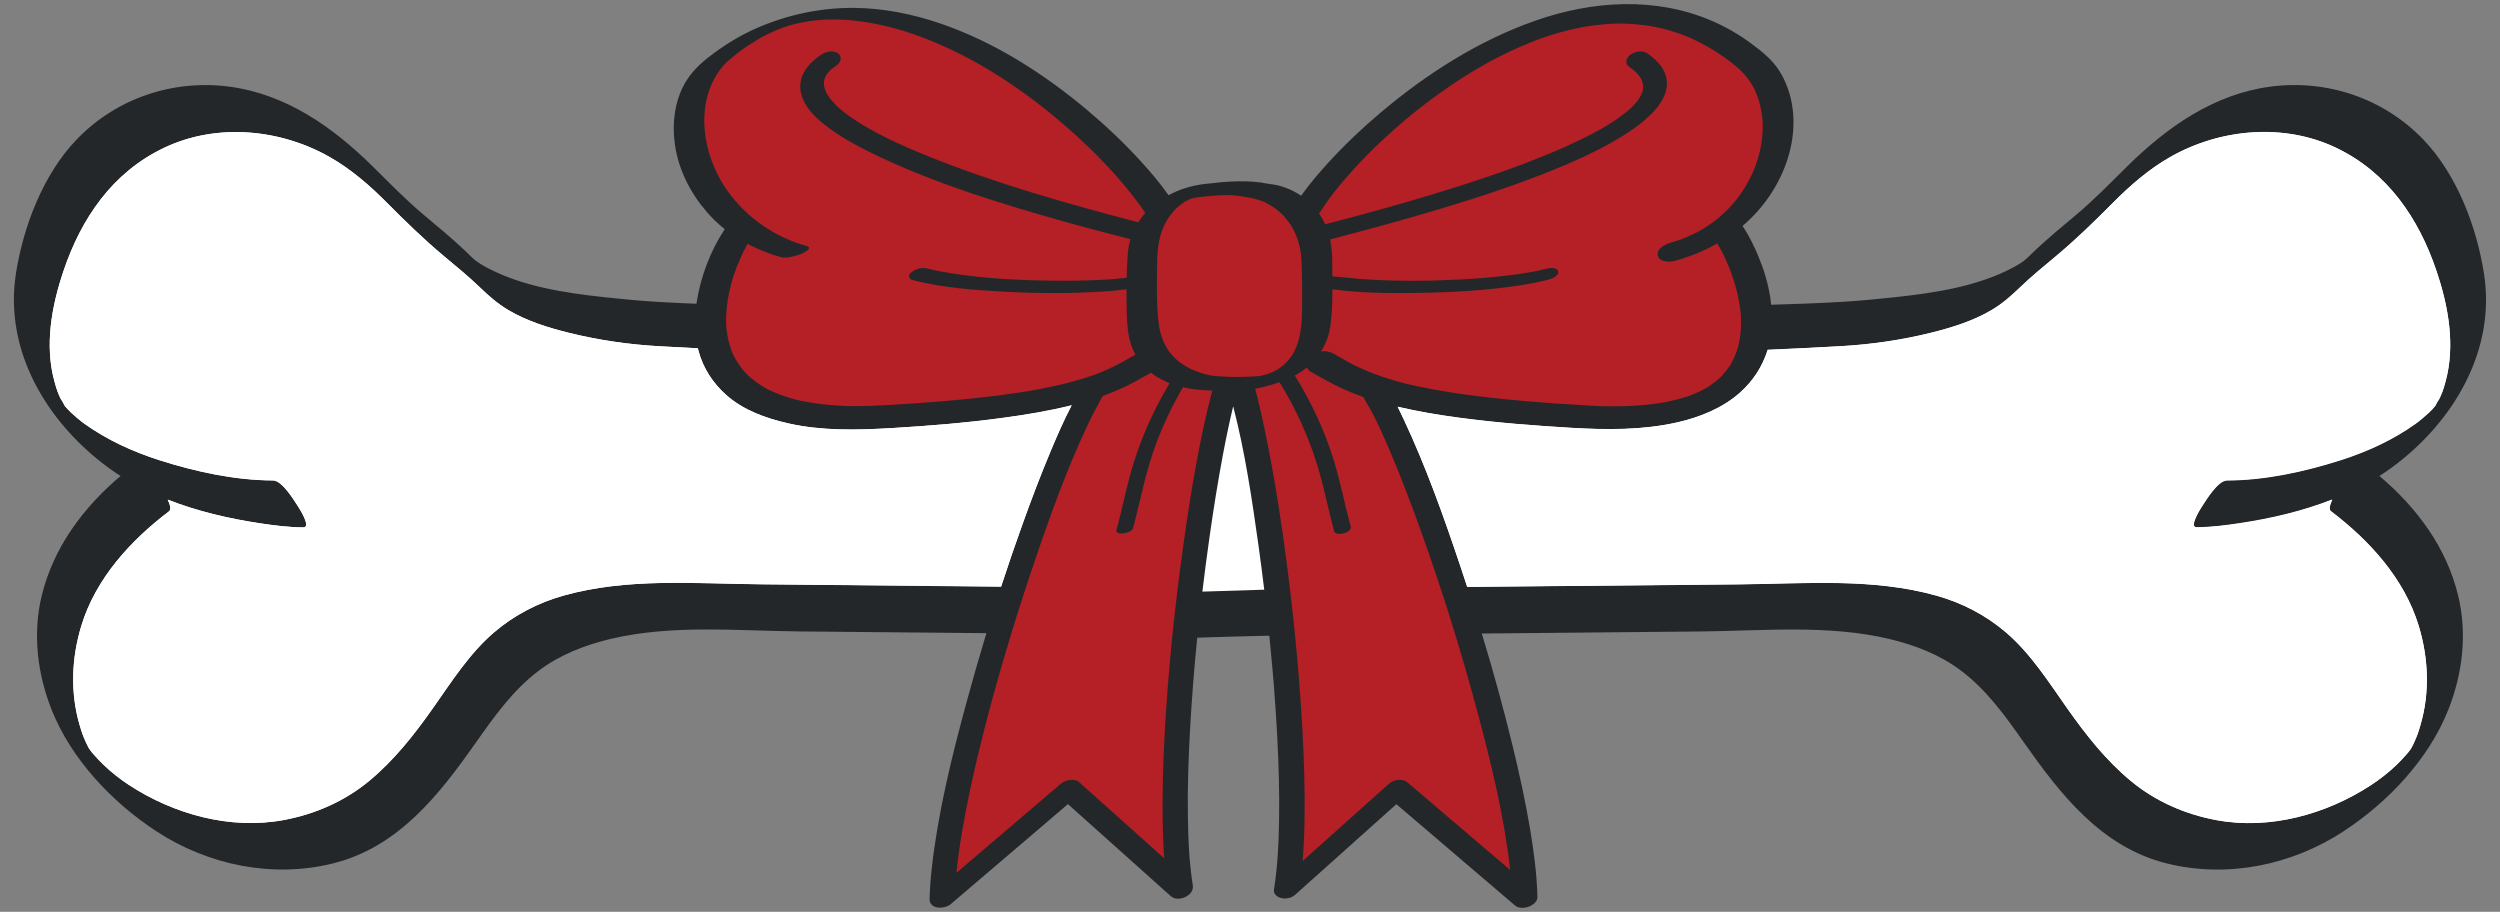
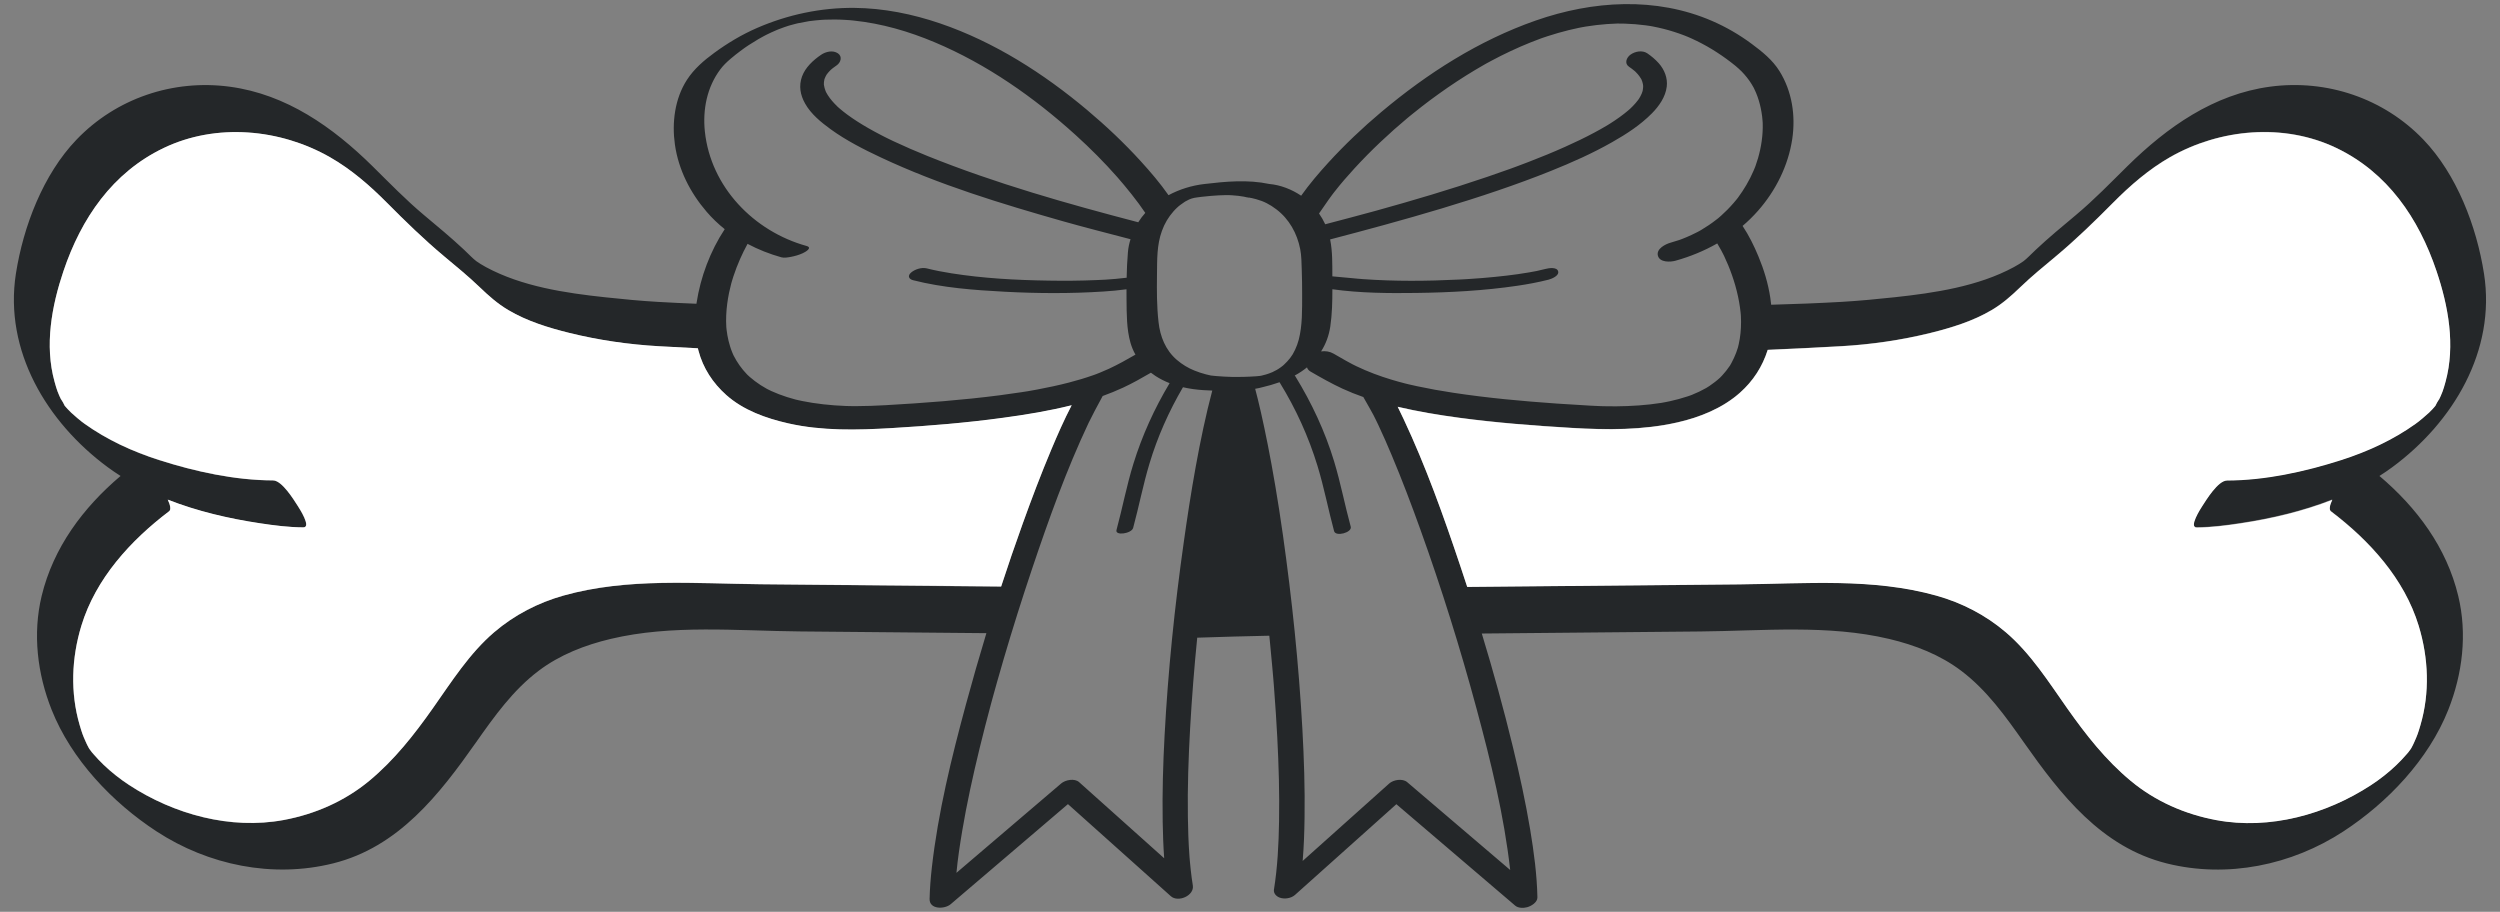
<svg xmlns="http://www.w3.org/2000/svg" version="1.1" id="Layer_1" x="0px" y="0px" viewBox="0 0 6311.9 2302" style="enable-background:new 0 0 6311.9 2302;" xml:space="preserve">
  <rect x="0" y="0" width="6311.9" height="2302" fill="#808080" stroke="none" />
  <style type="text/css">
	.st0{fill:#FFFFFF;}
	.st1{fill:#B42025;}
	.st2{fill:#242729;}
</style>
  <g>
    <g>
-       <path class="st0" d="M3292.3,495.8c17.9-25.2,39.4-51.4,67.7-82.3c39.9-43.7,84.4-86.3,132.3-126.5    c60.6-51,122.3-95.4,183.1-132.2c66.9-40.4,135.3-73,203.1-96.7c74.3-26,148.3-39.7,219.8-40.8c77.8-1.2,150.9,12.8,217.2,41.6    c34.4,14.9,67.2,33.9,97.4,56.5c24.8,18.5,50.3,38.7,67,65.6c28.5,45.8,39.4,103.8,30.5,163.3c-9.3,62.1-38.9,124.2-83.5,174.9    c-11.5,13.1-24.2,25.6-37.8,37.1l-8.1,6.9l5.9,8.9c13.8,20.8,26.5,45.2,38.8,74.6c14.5,34.8,24.4,69.1,29.3,102.1    c0.8,5.7,1.6,11.4,2.2,16.9l1.2,11l11.1-0.3c64.8-1.8,123.4-4.2,179-7.4c47.4-2.7,94-7.4,133.4-11.6    c105.3-11.3,215.2-28.5,305.8-77.5c8-4.3,20.2-11.7,25.8-15.9c7-5.4,11.6-9.9,18.6-16.6l13.5-13c29.3-27.6,60.8-53.9,91.3-79.3    l9.6-8c37.6-31.5,72.4-66.1,106-99.5l24.5-24.3c55.6-54.7,108.5-96.8,162-128.5c63.3-37.6,126-60.1,191.5-68.9    c68.6-9.2,139.2-2.3,204,20c65.2,22.4,124.8,60.4,172.4,109.9c39,40.6,72.3,92.4,99,154.1c23.8,55,41.5,116.7,51.1,178.2    c7.2,45.8,6.6,92.5-1.7,138.6c-7.8,43.6-22.6,87-43.9,128.9c-40.2,79.3-102.8,151.7-180.9,209.4c-10.2,7.6-21.1,15-32.2,22.1    l-13.7,8.8l12.4,10.5c103.2,87.3,168.8,187,195.2,296.5c10.9,45.1,14,92.8,9.3,141.7c-4.5,46.5-15.9,93.1-34,138.7    c-23.4,58.8-59.4,115.8-107,169.6c-43.4,49-96.3,94.5-153,131.6c-132.3,86.5-291.4,115.5-436.4,79.4    c-72.9-18.1-139-56-202.4-115.8c-59.4-56.1-109.6-125.1-152-185.4c-43.5-61.9-92.8-132-160.3-183    c-49.7-37.6-110.7-64.7-186.5-82.7c-122.5-29.1-251.3-25.3-375.9-21.6c-34.1,1-69.4,2.1-103.6,2.4l-568,5.3l4.7,15.3    c29.7,97.8,56.1,193.9,78.4,285.8c19.3,79.7,33.1,145.6,43.5,207.5c7.8,46.5,16.9,107.8,18.2,169.5c0.1,4.1-8.6,10.8-17,13    c-7.6,2-15.9,1.4-19.3-1.5c0,0-37.1-31.7-37.1-31.7l-90.1-76.9c0,0-180.8-154.3-180.8-154.3l-66.1,59.2l-197.7,176.9    c-6.2,5.6-18.5,7.6-26.8,4.4c-3.4-1.3-6.9-4.4-6.5-6.8c10.1-62.1,12.3-125.1,13.1-173.1c1.1-64.6-0.4-134.6-4.6-214.2    c-2-39.1-4.7-79.8-7.9-121.2c0-0.1-0.2-1.8-0.2-1.8c0,0-0.1-0.9-0.1-0.9l-0.2-3.2c0-0.1-0.6-7.4-0.6-7.4c0-0.1-1.2-14.8-1.2-14.8    c0,0-2.6-29.7-2.6-29.7c-2-22.4-3.9-42.6-5.8-62c0,0-1.1-11-1.1-11l-1.6-16l-11,0.2c-64,1.3-128,3.3-182.1,5.1l-10.5,0.3l-1,10.5    c-7.8,77.9-13.8,154.8-18,228.7c-4,71.6-6,133-6,190.3c0,11.7,0.1,23.3,0.2,34.8c0.5,36.4,1.8,68.1,3.8,97.1c0,0,0.2,2.2,0.2,2.2    s0.4,5,0.4,5c0,0.2,0.1,0.9,0.1,0.9l0-0.2l0.9,10.4c0,0,2.1,20.3,2.1,20.3c1.5,13.6,3.3,26.8,5.3,39.2c1.1,6.7-4.8,12.5-10.7,15.7    c-9.1,5-19.8,5.3-25,0.6l-82.4-73.7l-124.9-111.7l-60.4-54.1l-45.1,38.5l-122,104.1l-137,116.9c-6,5.1-20.4,7.9-28.7,3.9    c-3.4-1.6-4.7-3.8-4.6-7.9c0.5-23.4,2.3-48.8,5.5-77.4c15.8-140.5,50.6-280.5,85.9-410.9c16.2-60,33.5-120.3,51.5-179.4l4.7-15.3    l-487.9-4.6c-34.3-0.3-69.5-1.4-103.6-2.4c-124.6-3.7-253.5-7.5-375.9,21.6c-75.8,18-136.8,45-186.5,82.7    c-67.5,51.1-116.8,121.2-160.3,183c-42.4,60.3-92.6,129.3-152,185.4c-63.3,59.8-129.5,97.6-202.4,115.8    c-145,36.1-304,7.2-436.4-79.4c-56.7-37-109.6-82.6-153-131.6c-47.6-53.8-83.6-110.8-107-169.6c-18.1-45.5-29.5-92.2-34-138.7    c-4.7-48.9-1.6-96.5,9.3-141.7c26.4-109.4,92.1-209.2,195.2-296.5l12.4-10.5l-13.7-8.8c-11.1-7.1-21.9-14.5-32.2-22.1    c-78.1-57.7-140.6-130.1-180.9-209.4c-21.3-41.9-36-85.3-43.9-128.9c-8.3-46.1-8.8-92.7-1.7-138.6c9.6-61.6,27.3-123.2,51.1-178.2    c26.7-61.6,60-113.4,99-154.1C247.3,306,306.9,268,372,245.6c64.8-22.2,135.3-29.1,204-20c65.5,8.8,128.2,31.3,191.5,68.9    c53.5,31.7,106.4,73.8,162,128.5l24.5,24.3c33.6,33.4,68.4,68,106,99.5c0,0,9.6,8,9.6,8c30.5,25.5,61.9,51.8,91.3,79.3l13.5,13    c6.9,6.8,11.5,11.3,18.6,16.6c5.6,4.3,17.7,11.6,25.8,15.9c90.6,49.1,200.5,66.3,305.8,77.5c39.4,4.2,86,8.9,133.4,11.6    c30.9,1.8,63.7,3.3,97.4,4.7l10.8,0.4l1.8-12.5c9.9-65.2,33.9-128,69.3-181.6l6-9.1l-8.6-6.8c-16.1-12.9-31-27.2-44.1-42.4    c-42.3-49.2-69-105.6-77.2-163.2c-8.4-58.8,1.7-114.1,28.6-155.6c18-27.9,43.5-48.5,66-65c34.9-25.6,70.7-46.3,106.3-61.8    c76.3-33.1,159.3-50.1,240-49.4c68,0.6,139.6,13.6,212.8,38.6c122.6,41.8,246.2,114.6,367.4,216.5    c49.4,41.5,94.4,84.5,133.9,127.8c20.4,22.5,46.8,52.4,69.4,84.9l6.1,8.8l9.4-5c26.1-14,55.9-23.3,86-26.8    c54.6-6.4,107.9-11.3,160.3-0.3l0.7,0.2l0.7,0.1c24.8,2.1,52,12.2,74.7,27.5l9.7,6.6L3292.3,495.8z" />
-     </g>
+       </g>
    <g>
-       <path class="st1" d="M3295.7,504.6c17.7-24.9,39-50.9,67.2-81.7c39.7-43.5,84-85.8,131.7-125.9    c128.1-107.7,253.8-182.2,384.2-227.8c73.7-25.8,146.9-39.4,217.7-40.4c76.9-1.2,149,12.7,214.5,41c33.9,14.7,66.2,33.5,96.1,55.7    c24.3,18.1,49.3,37.9,65.4,63.8c27.7,44.5,38.2,100.9,29.6,158.8c-9.1,60.9-38.2,121.8-81.9,171.5l0,0    c-11.3,12.8-23.8,25.1-37.1,36.4c-7.2,6.1-8.6,16.6-3.4,24.5c13.6,20.4,26.1,44.5,38.2,73.5c14.3,34.3,24,68.1,28.9,100.5    c6.6,43.8,5.6,80.8-3.1,113c-11.5,43.3-34.3,80.3-67.6,109.9c-36.3,32.3-88.1,56.8-149.8,70.8c-89,20.1-181.8,18.1-260.9,13.4    c-115.1-6.8-202.4-14.6-283.1-25.4c-58.1-7.8-108.4-16.7-153.7-27.4c-7-1.7-14.4,0.9-18.8,6.6c-2.7,3.4-4,7.4-4,11.5    c0,2.8,0.6,5.7,2,8.3c4.5,9.1,9.2,18.9,14.5,30.1c57.1,121.4,102.1,248.8,142.2,368.5c54.3,161.8,97.8,311.1,133,456.3    c19.2,79.3,33,145.1,43.4,207.1c7.7,46.1,16.7,106.8,18.1,167.7c-1.3,2-6.6,5.9-12,7.3c-6.3,1.7-12.1,0.8-13.3-0.2l-300-256    c-7.1-6-17.5-5.9-24.5,0.3l-256,229c-4.4,3.9-14.1,5.4-20,3.2c-0.9-0.4-1.6-0.9-2.1-1.3c9.9-61.9,12.1-124.6,12.9-172.4    c0.2-13.7,0.3-27.6,0.3-41.8c0-53-1.6-110-4.9-172.9c-2.1-39.6-4.7-80.4-7.9-121.3l-0.5-6l-0.6-7.4l-1.2-14.8l-2.6-29.7    c-1.9-21.2-3.9-42.1-5.9-62c-8.2-81.8-17.9-163.3-28.9-242.3c-17-121.6-34.7-240.2-64.6-355.6c-2.1-8.2-9.6-13.9-18.1-13.9    c-8.5,0-15.9,5.9-18,14.1l-0.7,3c-2.9,12-5.8,24.5-8.5,37c-5.9,26.6-11.5,54.3-17.2,84.8c-11.8,63.1-22.7,129.9-33.2,203.9    c-24.4,171.9-40.5,331.3-49.3,487c-4.9,86.6-6.7,158.2-5.7,225.5c0.5,36.3,1.8,68.2,3.9,97.5c0,0,0.5,7.3,0.5,7.3l0.1,0.6    c0,0.1,0.9,10.6,0.9,10.6l2.1,20.4c1.6,14.1,3.3,27,5.4,39.5c0.5,3-3.5,6.7-7.4,8.9c-7,3.8-14.8,3.9-17.4,1.5    c0,0-259.9-232.5-259.9-232.5c-6.9-6.2-17.4-6.3-24.5-0.3l-296.2,252.7c-5.5,4.7-19.6,5.2-22.3,2.5c0-0.2-0.1-0.5-0.1-1.2    c0-0.1,0-0.1,0-0.2c0.5-23.3,2.3-48.4,5.5-76.8c15.7-140.1,50.5-279.8,85.7-409.9c42.1-155.8,90.1-308.7,142.4-454.3    c26-72.2,48.9-131.5,72.1-186.5c14.9-35.5,31.4-73.4,50.7-110.4c1.4-2.7,2.1-5.7,2.1-8.6c0-4.1-1.4-8.2-4-11.5    c-4.5-5.8-12-8.3-19.1-6.5c-48.7,12.2-101.3,21.9-170.5,31.2c-80.8,10.9-170,19-280.7,25.6c-78.5,4.7-169.5,8-255.4-11.4    c-66.6-15.1-113.8-36.5-148.7-67.6c-32-28.5-54.2-63.9-64.2-102.4c-8.9-34-10.3-73.2-4.2-113.2c9.8-64.3,33.4-126.2,68.2-179    c5.3-8,3.6-18.8-3.9-24.8c-15.8-12.6-30.3-26.6-43.2-41.6c-41.5-48.2-67.6-103.5-75.7-159.8c-8.2-57.2,1.6-110.9,27.6-151.1    c17.4-27,42.3-47.1,64.4-63.2c34.5-25.2,69.8-52,105-67.2c75.4-32.7,157.5-46.5,237.3-45.7c67.3,0.6,138.2,16.6,210.7,41.3    c121.8,41.5,244.7,114,365.3,215.3c49.2,41.3,94,84.1,133.2,127.2c20.3,22.3,46.5,52.1,68.8,84.2c5.4,7.8,15.7,10.2,24.1,5.8    c25.4-13.6,54.3-22.6,83.7-26.1c54-6.4,106.8-11.2,158.2-0.3c0.7,0.2,1.5,0.3,2.2,0.3c23.7,2,49.7,11.6,71.5,26.4    C3278.5,514.9,3289.9,512.9,3295.7,504.6z" />
-     </g>
+       </g>
    <path class="st2" d="M6007.5,1201.7c11.2-7.1,22.2-14.6,32.9-22.5c153.2-113.2,261.6-293.6,231.1-488.3   c-18.7-119.3-68.8-250.8-153.3-338.7c-100-104-243.5-152.5-386.6-133.4c-142.6,19.1-260.1,102-360.4,200.7   c-42.7,42.1-83.7,84.6-129.8,123.2c-34.3,28.7-68.8,57.1-101.4,87.8c-16.4,15.4-21.2,21.3-31.1,28.9c-5,3.8-16.4,10.7-24.2,14.9   c-90.3,48.9-200.4,65.3-301.4,76.2c-44.1,4.7-88.5,9-132.8,11.6c-59.5,3.4-119.1,5.7-178.7,7.3c-0.6-5.8-1.4-11.7-2.2-17.4   c-5.4-36.1-16.1-71.3-30.1-104.9c-11-26.5-23.9-52.7-39.9-76.7c13.9-11.8,26.9-24.6,39-38.3c44.7-50.8,76.3-113.8,86.4-181.1   c8.8-59.1-0.4-120.3-32.2-171.4c-17.6-28.3-43.6-49.1-70.1-68.8c-30.9-23-64.5-42.5-99.8-57.8c-142.3-61.7-301.7-51.5-445.7-1.1   c-144,50.4-273.7,133.4-390,231.1c-47.1,39.6-91.9,82.1-133.5,127.6c-24.2,26.5-47.7,54.1-68.6,83.5   c-23.5-15.9-52.4-27.2-80.4-29.6c-54.5-11.5-109.3-6.4-164.2,0.1c-31.4,3.7-62.4,13.2-90.3,28.2c-21.2-30.4-45.5-58.8-70.4-86.1   c-41.9-46-87.4-88.9-135-128.9c-110-92.4-234.7-172.1-371.3-218.7c-69.9-23.8-142.6-38.5-216.6-39.2c-84-0.8-167.9,17-244.9,50.4   c-38.6,16.7-74.7,38.3-108.6,63.1c-26.4,19.3-51.1,40.5-69,68.1c-30.9,47.8-38.3,108.4-30.4,163.8c9,63.1,38.7,121.3,80,169.3   c13.9,16.2,29.2,30.8,45.7,44c-36.6,55.5-61.1,120.9-71.1,186.4c-0.1,0.6-0.2,1.3-0.3,1.9c-32.4-1.3-64.8-2.8-97.2-4.7   c-44.3-2.5-88.7-6.9-132.8-11.6c-101-10.8-211-27.3-301.4-76.2c-7.8-4.2-19.2-11.1-24.2-14.9c-9.9-7.6-14.7-13.4-31.1-28.9   c-32.6-30.6-67.1-59.1-101.4-87.8c-46.1-38.6-87.1-81.1-129.8-123.2c-100.3-98.8-217.7-181.6-360.4-200.7   c-143.1-19.2-286.6,29.3-386.6,133.4c-84.5,88-134.6,219.4-153.3,338.7C9.9,885.6,118.3,1066,271.5,1179.2   c10.7,7.9,21.7,15.4,32.9,22.5c-94.4,79.9-169.6,180.5-199.2,302.8c-23.1,95.8-10.9,196.8,25.2,287.6   c49.9,125.5,153,233.8,264.6,306.8c130.8,85.5,293.5,118.9,445.8,81c165.3-41.1,268.1-173.4,361.3-305.9   c46.1-65.5,93.2-131.6,157.7-180.3c53.5-40.5,117.2-65.2,182-80.6c154.6-36.7,318.7-20.4,476.7-18.9c157.3,1.5,314.6,3,471.9,4.4   c-18.1,59.7-35.3,119.6-51.6,179.8c-36.6,135.3-70.5,273.1-86.2,412.7c-2.9,26.1-5,52.3-5.6,78.5c-0.6,27,37.9,26.3,53.1,13.4   c64.7-55.2,129.4-110.4,194.1-165.6c34.1-29.1,68.1-58.1,102.1-87.2c59.2,52.9,118.3,105.9,177.5,158.8   c27.4,24.6,54.9,49.1,82.3,73.7c18.5,16.5,59.7-1.6,55.5-27.2c-2.1-12.8-3.8-25.7-5.2-38.6c-0.8-6.7-1.4-13.3-2-20   c-0.3-3.5-0.6-6.9-0.9-10.3c0-0.3,0-0.6-0.1-0.8c-0.2-2.3-0.3-4.7-0.5-7c-2.3-32.1-3.4-64.2-3.8-96.4   c-1.1-74.8,1.5-149.6,5.7-224.2c4.3-76.2,10.3-152.2,17.9-228.2c60.6-2,121.3-3.8,182-5c0.5,5.3,1.1,10.7,1.6,16   c2,20.6,4,41.2,5.8,61.8c0.9,9.9,1.7,19.7,2.6,29.6c0.4,4.9,0.8,9.9,1.2,14.8c0.2,2.5,0.4,4.9,0.6,7.4c0.1,1.4,0.2,2.8,0.3,4.1   c0,0.4,0.1,1,0.1,1.8c3.1,40.3,5.8,80.5,7.9,120.9c3.7,71,5.8,142.2,4.5,213.3c-1,57.2-3.8,114.8-12.9,171.4c-1.5,9.3,6.1,17,14,20   c12.1,4.7,29.2,2.2,39.1-6.6c65.9-58.9,131.8-117.9,197.7-176.9c19.4-17.4,38.9-34.8,58.3-52.2c57.6,49.2,115.2,98.3,172.8,147.5   c42.4,36.2,84.8,72.4,127.2,108.6c7.8,6.6,21,6.5,30.2,4c10.3-2.8,26.1-12.2,25.9-24.9c-1.2-57.4-8.9-114.7-18.3-171.3   c-11.7-70-26.9-139.4-43.6-208.4c-23.3-96.2-49.7-191.7-78.5-286.4c184-1.7,368-3.5,552-5.2c158-1.5,322.1-17.8,476.7,18.9   c64.9,15.4,128.5,40,182,80.6c64.5,48.8,111.6,114.8,157.7,180.3c93.2,132.5,196,264.8,361.3,305.9c152.3,37.9,315.1,4.5,445.8-81   c111.6-73,214.7-181.2,264.6-306.8c36.1-90.8,48.3-191.8,25.2-287.6C6177.1,1382.2,6101.9,1281.6,6007.5,1201.7z M4085,59.4   C4087,59.4,4088.4,59.4,4085,59.4L4085,59.4z M3354.1,504.6c2.9-4.1,5.8-8.1,8.8-12.1c1.3-1.8,2.7-3.6,4-5.3   c0.9-1.1,1.7-2.2,2.6-3.3c15.7-20.1,32.4-39.4,49.6-58.1c42.2-46.1,87.9-89,135.9-129.1c0.2-0.1,0.4-0.3,0.7-0.5c1.2-1,2.4-2,3.6-3   c3.2-2.6,6.4-5.2,9.7-7.8c7-5.7,14.2-11.3,21.3-16.9c14-10.9,28.3-21.5,42.7-31.8c29.5-21.2,59.8-41.1,91-59.8   c7.5-4.5,15.1-8.9,22.8-13.3c1.8-1,3.5-2,5.3-3c4.4-2.4,8.8-4.8,13.1-7.1c16.2-8.7,32.6-16.9,49.2-24.7   c16.6-7.8,33.4-15.1,50.4-21.9c8.1-3.3,16.3-6.4,24.5-9.4c0.7-0.3,1.5-0.5,2.2-0.8c0.8-0.3,1.6-0.6,2.2-0.8   c4.8-1.7,9.6-3.3,14.4-4.8c17.1-5.6,34.5-10.5,52-14.9c8.3-2.1,16.7-4,25.1-5.7c2.5-0.5,5.1-1,7.6-1.5c2.3-0.4,9.2-1.7,11.3-2   c17.5-2.8,35.1-4.9,52.7-6.2c8.4-0.6,16.9-1,25.3-1.3c0.1,0,0.3,0,0.4,0c1.5,0,3,0,4.5,0c4.9,0,9.8,0.1,14.8,0.2   c17.6,0.5,35.1,1.9,52.6,4.2c4.2,0.6,8.3,1.2,12.4,1.8c2,0.4,4,0.7,6,1.1c9.1,1.7,18.1,3.8,27.1,6c17.5,4.4,34.7,9.9,51.6,16.3   c1.5,0.6,8.7,3.5,9.5,3.8c3.3,1.4,6.6,2.8,9.8,4.3c8.9,4,17.7,8.3,26.3,12.9c17.2,9,33.7,19.2,49.7,30.1c8,5.5,15.8,11.2,23.5,17.1   c3.9,3,7.8,6.1,11.6,9.2c0.3,0.3,0.6,0.5,0.8,0.7c0.3,0.3,0.8,0.7,1.5,1.3c1.9,1.6,3.8,3.2,5.6,4.9c10,8.9,18.9,19.2,26.7,30.1   c3.7,5.2,7.1,10.7,10.2,16.3c0.2,0.3,0.5,0.9,0.8,1.4c0.5,0.9,1,1.9,1.4,2.9c1.7,3.4,3.2,6.9,4.7,10.3c5.3,12.6,9.2,25.9,12,39.3   c1.4,6.6,2.4,13.2,3.3,19.9c0.4,3.4,0.7,6.8,1,10.2c0.2,1.7,0.3,3.4,0.4,5.1c0,0.6,0.1,1.1,0.1,1.5c0,0.2,0,0.4,0,0.7   c0.9,29.9-3.6,59.9-11.9,88.6c-1.7,6-3.7,11.9-5.8,17.8c0,0.1-0.1,0.3-0.1,0.4c0-0.1-1.1,2.9-1.4,3.7c-1.2,3-2.4,5.9-3.6,8.8   c-5.3,12.5-11.5,24.6-18.3,36.3c-6.5,11.2-13.7,21.9-21.3,32.3c-0.9,1.1-3.8,4.9-4.6,5.8c-2.1,2.6-4.3,5.2-6.6,7.8   c-4.9,5.7-10.1,11.3-15.4,16.7c-4.9,5-10,9.8-15.2,14.5c-2.6,2.3-5.2,4.6-7.9,6.9c-1.6,1.3-3.3,2.6-5,3.9   c-12.1,9.5-24.9,18.1-38.2,26c-1.1,0.7-4.5,2.6-6.4,3.6c-2.3,1.2-4.6,2.4-7,3.6c-7.6,3.9-15.4,7.4-23.2,10.8c-3.7,1.6-7.3,3-11,4.5   c-1.5,0.6-5.9,2.2-7.9,2.9c-7.1,2.4-14.3,4.6-21.5,6.6c-13,3.6-37.1,15.5-32.3,33.1c4.7,17.4,31.6,16.2,44.6,12.5   c36.6-10.2,72.2-24.8,105.2-43.6c3.4,5.6,6.7,11.3,9.8,17.1c1.7,3.2,3.4,6.4,5,9.6c0.8,1.7,1.7,3.3,2.5,5c0,0.1,0.1,0.1,0.1,0.2   c3.6,7.5,6.9,15.1,10.1,22.7c14.1,34.1,24.6,69.9,29.8,106.4c0.7,4.6,1.2,9.1,1.7,13.7c0.2,1.9,0.4,3.8,0.5,5.7   c0.1,1,0.1,1.9,0.2,2.8c0.5,9.6,0.6,19.2,0.1,28.8c-0.4,9.6-1.4,19.1-2.9,28.6c-0.7,4.5-1.6,9-2.6,13.5c-0.5,2.2-1,4.5-1.6,6.7   c-0.2,0.8-0.4,1.6-0.6,2.4c-2.7,8.9-6,17.6-9.9,26c-1.9,4.3-4.1,8.4-6.3,12.6c-1.1,2.1-2.3,4.1-3.5,6.2c-0.3,0.4-0.5,0.8-0.8,1.2   c-5.6,8.4-12,16.4-18.9,23.9c-1.7,1.9-3.5,3.7-5.3,5.5c-0.1,0.1-0.2,0.2-0.4,0.4c-4.1,3.8-8.4,7.4-12.8,10.8   c-4.4,3.4-8.9,6.7-13.5,9.8c-1.2,0.8-2.4,1.6-3.7,2.4c-1.8,1.1-4.1,2.5-5.2,3.2c-11.4,6.5-23.3,12.1-35.5,17   c-1.2,0.5-3.4,1.4-5.3,2c-1.9,0.7-3.7,1.3-5.6,1.9c-7.5,2.5-15,4.7-22.6,6.8c-7.4,2-14.9,3.8-22.4,5.5c-3.9,0.9-7.8,1.7-11.8,2.4   c-1.8,0.4-7.1,1.3-9.9,1.8c-37.8,6-76.2,8.3-114.4,8.7c-10.4,0.1-20.8,0-31.2-0.3c-1.2,0-2.5-0.1-3.1-0.1c-2.9-0.1-5.8-0.2-8.7-0.3   c-7.1-0.3-14.2-0.7-21.2-1c-28.4-1.6-56.7-3.3-85.1-5.3c-87.5-6.1-175-14.1-261.7-27.3c-30.6-4.6-61.2-10.1-91.5-16.6   c-6.3-1.4-12.5-2.8-18.7-4.2c-0.8-0.2-1.5-0.3-2.2-0.5c-3.1-0.8-6.3-1.6-9.4-2.3c-11.1-2.9-22.2-5.9-33.1-9.2   c-30.5-9.1-60.3-20.3-89-34c-3-1.4-5.9-2.9-8.9-4.4c-0.9-0.5-1.8-0.9-2.7-1.4c-5.1-2.7-10.2-5.5-15.3-8.3   c-10.4-5.8-20.8-11.8-31.1-17.8c-9.7-5.6-20.8-7.3-31.6-5.7c12-18.8,19.9-40,23.3-63.2c4.5-30.8,5.2-62.4,5.2-93.7   c70,9.7,141.5,10.3,212,9.3c85-1.1,170.6-5.7,254.8-18.1c26.5-3.9,53-8.8,78.9-15.4c7.7-2,27.4-9.7,24.3-21.1   c-3.1-11.6-23.9-8.1-31.6-6.1c-7.2,1.8-14.5,3.5-21.8,5.1c-1.2,0.3-2.3,0.5-3.5,0.7c-1,0.2-2.1,0.4-2.7,0.5   c-4.8,0.9-9.6,1.8-14.3,2.6c-18.5,3.2-37.1,5.8-55.7,8c-20.3,2.4-40.7,4.4-61.1,6.1c-10.2,0.8-20.4,1.6-30.6,2.2   c-2.6,0.2-5.2,0.3-7.7,0.5c-0.2,0-3.1,0.2-4.5,0.3c-5.7,0.3-11.3,0.6-17,0.9c-80.6,4-161.7,4.7-242.3-1.1   c-4.6-0.3-9.2-0.7-13.7-1.1c-2.5-0.2-5-0.4-7.5-0.7c-0.5-0.1-0.8-0.1-1.1-0.1c-0.6-0.1-1.1-0.1-1.7-0.2c-6.1-0.6-34-3.1-53.3-4.9   c-0.1-30.7,0.6-63-5.6-93.2c180-47.1,385.2-103.7,557-172.8c53.1-21.3,105.7-44.7,155.4-73c36-20.4,71-43.1,100.2-72.7   c17.9-18.1,34.2-41.4,37.3-67.3c2.7-21.8-6-43.2-20.4-59.3c-8.5-9.5-18.5-17.8-28.9-24.9c-12.4-8.4-31.2-4.8-42.6,3.7   c-9.9,7.4-15.6,22.1-3.3,30.4c4.9,3.3,9.6,6.8,14.1,10.6c0.7,0.6,1.4,1.2,2.1,1.9c1.9,1.8,3.7,3.7,5.4,5.7c3.2,3.6,6,7.6,8.5,11.7   c0.4,0.6,0.7,1.2,1.1,1.9c0.8,1.9,1.5,3.8,2.2,5.8c0.7,2,1.2,4,1.6,6.1c0.2,1.1,0.5,3.4,0.6,4.8c0,3.4-0.3,6.7-0.9,10.1   c-0.2,1-0.4,2-0.6,2.9c-0.5,1.4-1.5,4.5-2,5.8c-1.9,4.7-4.4,9.2-7.1,13.5c-0.7,1.1-1.5,2.1-2.3,3.2c-2,2.7-4.1,5.2-6.3,7.8   c-4.3,5-8.9,9.7-13.7,14.2c-0.3,0.3-0.6,0.5-0.9,0.8c-1.4,1.3-2.9,2.5-4.4,3.8c-3.3,2.8-6.8,5.6-10.2,8.3   c-7.3,5.7-14.9,11.1-22.6,16.3c-4,2.7-8.1,5.4-12.2,8c-2.1,1.4-4.3,2.7-6.5,4c-1.1,0.7-2.2,1.3-3.3,2c-9.8,5.8-19.8,11.4-29.9,16.8   c-24.2,13-49.1,24.9-74.2,36.1c-30.2,13.6-60.9,26.1-91.8,38c-8.2,3.2-16.5,6.3-24.8,9.4c-1.4,0.5-7.6,2.8-9.4,3.5   c-4.4,1.6-8.8,3.2-13.1,4.8c-19.2,6.9-38.4,13.6-57.7,20.2c-92.5,31.5-186.3,59.3-280.5,85.4c-34.6,9.6-90.9,24.4-128.3,34.2   c-4.4-9.5-9.6-18.6-15.6-27.2C3338.6,527.2,3350.2,510.1,3354.1,504.6z M2921.1,694.4c0.5-38.9-0.6-75.6,12.5-111.5   c7-19.2,16.2-34.5,29.2-49.3c3.2-3.6,6.5-7,10-10.2c0.3-0.3,3-2.7,3.5-3.1c1.3-1.1,2.6-2.1,4-3.1c3.8-2.9,7.7-5.6,11.7-8.2   c0.3-0.2,0.7-0.4,1.1-0.6c2.8-1.6,5.7-3,8.5-4.4c0.1-0.1,0.2-0.1,0.3-0.2c2.1-0.9,4.3-1.7,6.5-2.5c0.1-0.1,0.2-0.1,0.4-0.1   c2-0.6,4-1.1,6-1.6c0.1,0,0.1,0,0.1,0c2.2-0.4,4.5-0.8,6.7-1.1c7.7-1.2,15.5-1.9,23.3-2.7c-8,0.9,2.8-0.3,3.7-0.4   c3.2-0.3,6.4-0.6,9.7-0.9c6.3-0.5,12.5-1,18.8-1.3c6-0.3,12.1-0.5,18.1-0.6c2.4,0,4.8,0,7.3,0c-2.8,0,6.8,0.3,7.8,0.4   c10.1,0.5,23.9,2.2,30.6,3.6c4.1,0.8,8.3,2.2,12.5,2.5c2.4,0,4.8,0.1,7.2,0.1c-5.5-0.1-6.2,0.1-2.1,0.6c0.5,0.1,1,0.1,1.3,0.2   c0.4,0.1,1,0.2,1.8,0.4c3.2,0.7,6.5,1.5,9.6,2.4c19.6,5.3,34.9,13.3,51,25.5c32.6,24.6,52.7,60.9,60.5,100.6   c3.3,16.9,3.3,34.6,3.9,51.8c0.8,21.1,1,42.2,1,63.3c-0.1,38.1,0.9,77.1-8.6,113.8c-2.3,8.7-5.4,17.1-9.2,25.2   c-4.3,9.3-7.4,14.2-12.5,20.9c-4.7,6.1-10,11.8-15.7,17c-0.8,0.7-2.3,2-2.7,2.4c-1.6,1.3-3.4,2.6-5.1,3.9c-1.7,1.3-3.5,2.5-5.3,3.7   c-0.8,0.6-3.6,2.2-4.9,3c-3.6,2-7.3,3.8-10.9,5.6c-2.8,1.2-5.6,2.2-8.4,3.3c-0.6,0.2-1.2,0.4-1.7,0.6c-1.5,0.5-5.1,1.7-6.5,2.1   c-3.2,0.9-6.4,1.7-9.6,2.5c-0.8,0.2-1.6,0.4-2.4,0.6c-1.1,0.2-2.1,0.3-3.2,0.5c-1.9,0.2-7.3,0.7-9.1,0.9   c-10.6,0.8-21.2,1.2-31.8,1.5c-5.6,0.2-11.2,0.2-16.8,0.2c-2.9,0-5.8,0-8.7,0c-0.4,0-3.4-0.1-5-0.1c-12.4-0.3-24.8-1-37.1-2   c-2.9-0.2-5.8-0.5-8.7-0.8c0.1,0-7.5-1-5.2-0.4c-4.6-1-9.2-2.1-13.7-3.2c-10.1-2.6-20-5.9-29.6-9.8c-15.4-6.2-30.1-14.9-44.1-26.9   c-28.3-24.3-42.2-59-46.1-95.5C2920.5,773.3,2920.6,733.7,2921.1,694.4z M1779.6,332c-5.8-55,5.3-112,39-156.8   c7.4-9.9,15.3-17.7,27.2-27.8c7.6-6.4,15.3-12.5,23.2-18.4c3.4-2.5,6.8-5,10.2-7.5c0.1,0,3.7-2.6,3.9-2.7c2.6-1.8,5.2-3.5,7.9-5.3   c7.8-5.1,15.8-10,23.8-14.7c4-2.3,8-4.5,12-6.7c1-0.5,2-1.1,3-1.6c0.9-0.5,4.8-2.5,5.8-3c8-4,16.1-7.7,24.4-11.2   c1.8-0.8,3.6-1.5,5.5-2.3c4.7-1.8,9.5-3.6,14.3-5.3c3.8-1.3,7.6-2.6,11.4-3.8c1.8-0.5,3.5-1,5.3-1.5c4.1-1.2,8.3-2.3,12.4-3.3   c2-0.5,4.1-1,6.1-1.5c0.1,0,0.1,0,0.2,0c8.3-1.8,16.7-3.3,25.1-4.7c0.6-0.1,1.4-0.2,2.2-0.4c1-0.1,2-0.3,3-0.4   c4.9-0.6,9.8-1.2,14.7-1.7c4.2-0.4,8.4-0.8,12.6-1.1c1.6-0.1,8.6-0.5,9.8-0.6c8.1-0.3,16.1-0.4,24.2-0.4c8.5,0,16.9,0.3,25.3,0.8   c4.2,0.2,8.5,0.5,12.7,0.8c0.4,0,2.1,0.2,3.2,0.3c2.3,0.2,4.7,0.5,7,0.7c71.5,7.4,139.9,27.5,205.2,55   c131.2,55.2,250.5,138.9,355.7,234.2c37,33.5,72.4,69,105.4,106.5c21.2,24.2,50.5,60.2,70.3,89.9c-6.5,7.3-12.5,15.2-17.8,23.7   c-179.7-47-359.8-97.9-532.3-167.4c-29-11.7-57.7-24.1-86-37.4c-5.5-2.6-10.9-5.2-16.3-7.9c-1.5-0.8-5.1-2.5-6-3   c-3.3-1.6-6.5-3.3-9.7-5c-10.8-5.6-21.5-11.4-32.1-17.5c-17.9-10.3-35.4-21.3-52-33.5c-6.9-5.1-13.6-10.4-20.1-16   c-1.4-1.2-2.8-2.5-4.3-3.8c-0.3-0.3-0.6-0.5-0.8-0.8c-2.6-2.5-5.1-5-7.5-7.6c-8.1-8.6-15.5-18-21-28.5c-0.5-1.1-0.9-2.2-1.4-3.3   c-0.9-2.4-1.7-4.8-2.4-7.2c-0.6-2.1-1.1-4.3-1.4-6.5c-0.2-0.9-0.3-1.8-0.4-2.6c-0.1-4.1,0.3-8.1,1.2-12.1c0.1-0.5,0.3-1.1,0.4-1.6   c0.7-1.9,1.5-3.8,2.4-5.7c0.9-1.9,1.9-3.7,2.9-5.4c0.4-0.5,0.8-1.1,1.2-1.6c2.8-3.7,6-7.2,9.4-10.5c0.1,0,0.1-0.1,0.1-0.1   c1.6-1.3,3.1-2.6,4.7-3.9c3.2-2.5,6.5-4.9,9.9-7.2c10.4-7,15.2-22.3,3.3-30.4c-12.8-8.7-30.7-4.4-42.6,3.7   c-19.7,13.4-39.8,31.8-48.1,54.8c-8.6,23.8-4.4,46.6,7.8,68.3c14.8,26.5,40.4,47.3,64.6,64.9c39.4,28.5,83.3,50.8,127.2,71.4   c147,69,304.3,116.8,460.2,161.1c47.1,13.4,117.5,31.5,169.6,45.1c-3.4,10.8-5.7,21.9-6.6,33c-1.8,21.3-2.8,42.8-3.2,64.2   c-9.5,1.2-19,2.1-28.5,3c-8,0.7-15.9,1.3-23.9,1.8c-0.6,0-2.5,0.2-3.6,0.2c-1.4,0.1-2.8,0.2-4.2,0.2c-5.1,0.3-10.2,0.5-15.3,0.7   c-40.5,1.8-81,2.1-121.5,1.4c-84.1-1.3-164.5-5.7-245.1-18.4c-21-3.3-42-7.3-62.6-12.5c-12.7-3.2-29.9,2.2-39.6,10.6   c-9.3,8.1-5.9,16.5,5.2,19.3c75.3,19.2,154.5,25,231.9,29.1c82.9,4.4,166.2,4.8,249-0.6c19.3-1.3,38.6-2.9,57.8-5.6   c0,8.7,0,17.4,0.1,26.1c0.4,36.1,0,74.5,10.1,109.4c3,10.4,7.2,20.2,12.4,29.5c-21.9,12.7-44,25-67,35.7c-7.5,3.4-15,6.7-22.7,9.8   c-3.5,1.5-7.1,2.8-10.7,4.2c-2,0.7-3.9,1.4-5.9,2.1c-20.3,7.2-40.9,13.3-61.7,18.7c-26.3,6.8-52.9,12.5-79.6,17.5   c-7.4,1.4-14.8,2.7-22.2,4c-0.8,0.1-1.6,0.3-2.3,0.4c-0.3,0-0.5,0.1-0.8,0.1c-4.7,0.8-9.4,1.5-14.1,2.2c-18,2.8-36.1,5.3-54.2,7.7   c-96.1,12.5-192.8,19.7-289.5,25.2c-24.4,1.4-48.8,2.3-73.2,2.4c-5.3,0-10.7,0-16-0.1c-1.8,0-8.9-0.2-11.4-0.3   c-9.6-0.4-19.2-0.9-28.8-1.6c-18.8-1.4-37.5-3.5-56.1-6.4c-8.2-1.3-16.3-2.8-24.5-4.4c-3.9-0.8-7.8-1.6-11.6-2.5   c-1.8-0.4-3.7-0.8-5.5-1.3c-0.2,0-0.3-0.1-0.5-0.1c-14.4-3.7-28.5-8.3-42.4-13.6c-6.1-2.4-12.2-4.9-18.1-7.6   c-2.9-1.3-5.7-2.7-8.5-4.1c-1.2-0.6-2.4-1.2-3.5-1.8c-10.5-5.7-20.5-12.2-30-19.4c-4.3-3.2-8.5-6.7-12.6-10.2   c-2-1.7-3.9-3.5-5.8-5.3c-0.1-0.1-0.3-0.2-0.4-0.4c-0.5-0.5-0.9-0.9-1.3-1.3c-13.7-14.2-25.1-30.4-34-48.1   c-0.3-0.6-0.5-1.2-0.8-1.8c-0.9-2.1-1.8-4.3-2.7-6.4c-1.9-4.6-3.5-9.4-5-14.1c-2.9-9.1-5.1-18.4-6.8-27.9c-0.8-4.5-1.5-9.1-2-13.6   c-0.3-2.3-0.5-4.6-0.7-6.9c0-0.1,0-0.2,0-0.2c0-0.3,0-0.7-0.1-1.2c-0.6-9.6-0.6-19.2-0.2-28.8c0.8-19.1,3.4-38.2,7.2-56.9   c1.6-7.8,3.5-15.6,5.5-23.3c0.6-2.1,1.2-4.1,1.8-6.2c1.2-3.9,2.4-7.7,3.6-11.6c4.9-15,10.6-29.8,17-44.3   c5.6-12.6,11.6-25,18.3-37.1c0.2-0.3,0.3-0.6,0.5-0.9c27,14.4,55.8,25.7,85.4,34c7.3,2,17.1,0.1,24.3-1.2c10-1.9,20-4.8,29.3-9   c6.7-3,26.1-13.9,9.8-18.5C1903.2,584,1794.4,472.1,1779.6,332z M1920.6,1475.3c-165.7-1.6-336.2-16.7-497.4,28.4   c-64.6,18.1-124.6,49.1-175.6,92.7c-62.5,53.3-108,125.4-154.9,192c-47.1,66.8-97.3,130.8-160.5,183.2   c-62.1,51.5-136.8,84.2-215.9,98.9c-134.7,25.1-277.3-14.4-390.3-88.2c-22.8-14.9-44.6-32-64.2-50.8c-8.8-8.4-17.2-17.3-25.2-26.5   c-2.3-2.7-3.9-4.5-4.9-5.6c-0.8-1.1-2.4-3.3-5.3-7.2c-0.4-0.6-0.8-1.1-1.2-1.6c-0.1-0.1-0.2-0.3-0.3-0.4c-0.4-0.8-1-1.8-1.7-3.1   c-0.7-1.3-2.7-5.2-3.6-6.9c-1-2.2-2-4.3-3-6.5c-8.1-18-9.9-23.5-15.6-42.8c-24.2-81.9-20.5-169.7,4.3-251   c36.3-119,124.2-215.1,221.5-288.9c5.4-4.1,3.2-15.3-3.4-29.3c74.9,29.4,154.7,47.9,232.5,59.6c36.1,5.4,73.2,10.2,109.8,10.4   c20.9,0.1-10-47.9-13.6-53.4c-10.2-15.7-40-65.2-63-65.2c-96.3-0.3-196.4-22.2-287.6-51.4c-67.1-21.5-131.5-51-188.9-92.1   c1,0.7-6.5-4.9-6.9-5.2c-3.5-2.7-6.8-5.5-10.2-8.3c-2.7-2.2-16.6-14.8-15.1-13.2c-3.2-3.1-6.3-6.3-9.4-9.5   c-1.5-1.6-4.3-4.7-5.5-6.1c-0.4-0.4-0.7-0.8-1-1.2c-0.2-0.2-0.4-0.5-0.6-0.7c-0.5-0.6-1.1-1.5-1.8-2.5c-0.8-1.3-1.7-2.6-2.5-3.9   c10.3,16.1-12.2-23.4-3.5-5.9c-10.4-21-12.8-28.5-18.5-49.1c-25.5-91.8-7.3-191,22.5-279.4c44.9-133.2,123.6-248.9,253.2-310.8   C546,310.1,707,325,832.8,396.8c53.9,30.8,101,71.7,144.5,115.6c46.3,46.7,92.8,92,143.3,134.2c30.5,25.5,61.5,50.6,90.1,78.2   c22.7,21.9,45.3,42,72.6,58.1c47.4,28.1,101.7,44.7,154.9,57.9c73.4,18.1,149.7,29.1,225.2,33.4c32.8,1.9,65.7,3.6,98.5,5.2   c0.5,2,1,4.1,1.5,6.1c11.4,43.8,36.2,81.6,69.9,111.6c43.6,38.9,100.9,59.2,157,71.9c85.2,19.3,174,17,260.6,11.9   c94.2-5.6,188.5-13.1,282-25.7c57.9-7.8,115.9-17.3,172.6-31.6c-19,36.4-35.5,74-51.4,111.8c-26,61.7-49.8,124.4-72.4,187.5   c-18.9,52.5-37,105.3-54.3,158.4C2325.2,1479.1,2122.9,1477.2,1920.6,1475.3z M2940.3,1856.6c-3.9,72.6-6,145.4-4.8,218.1   c0.5,30.7,1.6,61.5,3.8,92.2c-44.1-39.5-88.3-79-132.4-118.5c-27.5-24.6-54.9-49.1-82.4-73.7c-11.5-10.3-34.6-5.7-45.2,3.3   c-64.7,55.2-129.4,110.4-194.1,165.6l-70.4,60.1c3.3-35.2,8.6-70.2,14.4-105c11.8-70.1,27.1-139.6,43.9-208.7   c9.2-37.9,19-75.7,29.1-113.4c2.5-9.3,3.3-12.2,6.5-23.7c2.8-10.1,5.6-20.1,8.4-30.1c5.5-19.4,11.1-38.7,16.7-58.1   c22.5-76.6,46.5-152.8,71.9-228.4c42-124.7,86.5-249.6,142.8-368.7c6.7-14.1,23-44.9,35.5-67.8c17.4-6.3,34.5-13.2,51.3-21   c24.2-11.2,47.4-24.4,70.5-37.8c3.8,3,7.8,5.8,11.9,8.5c11.2,7.2,23.1,13.1,35.3,17.9c-38.4,64.1-69.4,132.2-91.5,203.7   c-17,55-27.6,111.5-42.6,167c-4.2,15.4,38.1,9.2,42-5.2c14.6-53.9,25.1-108.8,41.2-162.3c20.3-67.7,49-132,84.6-192.9   c16.9,3.9,34.2,6.2,51.5,7.3c7.4,0.4,14.9,0.8,22.5,1.1c-32,120.9-55.1,261.9-72.2,384.5C2965.7,1531.8,2949,1694,2940.3,1856.6z    M3680,2083.2c-42.4-36.2-84.8-72.4-127.2-108.5c-11.6-9.9-34.6-6.1-45.2,3.3c-65.9,59-131.8,117.9-197.7,176.9   c-7,6.3-14,12.5-21,18.8c3.1-36.3,4.3-72.9,4.8-109.3c1.1-74.6-1.4-149.3-5.5-223.9c-9.1-163.8-26.2-327.2-49.1-489.6   c-24.9-176.2-53.3-306.7-70.1-369.3c1-0.1,1.9-0.3,2.4-0.4c0.1,0,0.2,0,0.2-0.1c4.3-0.7,9.7-1.8,15.4-3.4   c14.6-3.4,29.3-7.6,43.6-12.7c0.2,0.4,0.4,0.9,0.7,1.3c40.5,65.8,72.5,136.1,95.1,210c16.6,54.3,27.1,110,41.9,164.7   c4,14.8,46,3.6,42-11.2c-14.9-54.7-25.5-110.4-41.9-164.7c-23-75.9-56.6-147.7-98.1-215.2c-0.4-0.7-0.9-1.2-1.5-1.7   c11-6,21.4-12.8,31.1-20.7c1.2,4.1,4,7.7,8.7,10.5c26.4,15.3,52.9,30.3,80.5,43.1c17.3,8,35,15,53,21.3   c10.2,17.9,22.4,39.3,25.2,44.8c2.5,4.9,4.9,9.7,7.3,14.6c1.3,2.6,2.5,5.1,3.7,7.7c0.1,0.2,0.2,0.4,0.3,0.6c0.7,1.4,1.3,2.8,2,4.2   c11.7,24.8,22.6,49.9,33.2,75.1c26,61.9,49.8,124.7,72.5,187.9c53.4,148.6,100.6,299.5,141.7,452c36,133.5,69.4,269.5,84.9,407.2   C3768.5,2158.7,3724.2,2120.9,3680,2083.2z M6110.9,1830.7c-5.7,19.3-7.5,24.8-15.6,42.8c-1,2.2-2,4.3-3,6.5   c-0.9,1.7-2.9,5.6-3.6,6.9c-0.7,1.3-1.3,2.3-1.7,3.1c-0.1,0.1-0.2,0.3-0.3,0.4c-0.4,0.5-0.8,1-1.2,1.6c-2.9,3.9-4.5,6.1-5.3,7.2   c-1.1,1.2-2.6,3-4.9,5.6c-8,9.2-16.3,18.1-25.2,26.5c-19.7,18.8-41.5,35.9-64.2,50.8c-113,73.9-255.7,113.3-390.3,88.2   c-79-14.7-153.7-47.4-215.9-98.9c-63.2-52.4-113.4-116.4-160.5-183.2c-46.9-66.5-92.4-138.6-154.9-192   c-51-43.6-111-74.6-175.6-92.7c-161.3-45.1-331.7-30-497.4-28.4c-229,2.1-458,4.3-687,6.4c-5.9-18-11.8-35.9-17.8-53.8   c-42-125.3-86.7-250.7-143-370.4c-4.8-10.2-9.7-20.4-14.7-30.5c51.3,12,103.3,20.7,155.5,27.7c94.4,12.6,189.5,20,284.5,25.6   c89.1,5.2,178.5,5.9,266.1-13.9c56.6-12.8,114.2-36,158-75c33.5-29.8,56.8-66,70.1-108.2c61.8-2.6,123.6-5.7,185.4-9.2   c75.5-4.3,151.8-15.3,225.2-33.4c53.2-13.1,107.5-29.8,154.9-57.9c27.3-16.1,49.9-36.3,72.6-58.1c28.7-27.6,59.7-52.7,90.1-78.2   c50.5-42.3,97-87.6,143.3-134.2c43.5-43.9,90.6-84.8,144.5-115.6c125.8-71.8,286.8-86.7,419.3-23.3   c129.6,62,208.3,177.6,253.2,310.8c29.8,88.4,48.1,187.6,22.5,279.4c-5.7,20.6-8.2,28.1-18.5,49.1c8.7-17.6-13.9,22-3.5,5.8   c-0.8,1.3-1.6,2.6-2.5,3.9c-0.7,1-1.3,1.9-1.8,2.5c-0.2,0.3-0.4,0.5-0.6,0.7c-0.3,0.4-0.6,0.7-1,1.2c-1.2,1.4-4,4.5-5.4,6.1   c-3.1,3.2-6.2,6.4-9.4,9.5c1.4-1.5-12.4,11-15.2,13.2c-3.4,2.8-6.8,5.6-10.2,8.3c-0.4,0.3-7.9,5.9-6.9,5.2   c-57.4,41.2-121.8,70.6-188.9,92.1c-91.2,29.2-191.2,51.1-287.6,51.4c-23,0.1-52.8,49.5-63,65.2c-3.6,5.6-34.6,53.5-13.6,53.4   c36.6-0.1,73.6-4.9,109.8-10.4c77.8-11.7,157.7-30.2,232.5-59.6c-6.5,14-8.7,25.3-3.4,29.3c97.3,73.8,185.2,169.8,221.5,288.9   C6131.4,1661.1,6135,1748.8,6110.9,1830.7z" />
    <g>
      <path class="st0" d="M2251,1080.8c-86.6,5.1-175.4,7.4-260.6-11.9c-56.1-12.7-113.4-33-157-71.9c-33.6-30-58.4-67.8-69.9-111.6    c-0.5-2-1-4.1-1.5-6.1c-32.8-1.6-65.6-3.4-98.5-5.2c-75.5-4.3-151.8-15.3-225.2-33.4c-53.2-13.1-107.5-29.8-154.9-57.9    c-27.3-16.1-49.9-36.3-72.6-58.1c-28.7-27.6-59.7-52.7-90.1-78.2c-50.5-42.3-97-87.6-143.3-134.2    c-43.5-43.9-90.6-84.8-144.5-115.6C707,325,546,310.1,413.5,373.5c-129.6,62-208.3,177.6-253.2,310.8    c-29.8,88.4-48.1,187.6-22.5,279.4c5.7,20.6,8.2,28.1,18.5,49.1c-8.7-17.6,13.9,21.9,3.5,5.9c0.8,1.3,1.6,2.6,2.5,3.9    c0.7,1,1.3,1.8,1.8,2.5c0.2,0.3,0.4,0.5,0.6,0.7c0.3,0.4,0.6,0.7,1,1.2c1.2,1.4,4,4.5,5.5,6.1c3.1,3.2,6.2,6.4,9.4,9.5    c-1.4-1.5,12.4,11,15.1,13.2c3.4,2.8,6.8,5.6,10.2,8.3c0.4,0.3,7.9,5.9,6.9,5.2c57.4,41.2,121.8,70.6,188.9,92.1    c91.2,29.2,191.2,51.1,287.6,51.4c23,0.1,52.8,49.5,63,65.2c3.6,5.6,34.6,53.5,13.6,53.4c-36.6-0.1-73.6-4.9-109.8-10.4    c-77.8-11.7-157.7-30.2-232.5-59.6c6.5,14,8.7,25.3,3.4,29.3c-97.3,73.8-185.2,169.8-221.5,288.9c-24.8,81.3-28.4,169-4.3,251    c5.7,19.3,7.5,24.8,15.6,42.8c1,2.2,2,4.4,3,6.5c0.9,1.7,2.9,5.6,3.6,6.9c0.7,1.3,1.3,2.3,1.7,3.1c0.1,0.1,0.2,0.3,0.3,0.4    c0.4,0.5,0.8,1,1.2,1.6c2.9,3.9,4.5,6.1,5.3,7.2c1.1,1.2,2.6,3,4.9,5.6c8,9.2,16.3,18.1,25.2,26.5c19.7,18.8,41.5,35.9,64.2,50.8    c113,73.9,255.7,113.3,390.3,88.2c79-14.7,153.7-47.4,215.9-98.9c63.2-52.4,113.4-116.4,160.5-183.2    c46.9-66.5,92.4-138.6,154.9-192c51-43.6,111-74.6,175.6-92.7c161.3-45.1,331.7-30,497.4-28.4c202.3,1.9,404.6,3.8,606.9,5.7    c17.3-53.1,35.4-105.9,54.3-158.4c22.7-63,46.4-125.7,72.4-187.5c15.9-37.7,32.4-75.4,51.4-111.8    c-56.7,14.2-114.7,23.8-172.6,31.6C2439.4,1067.6,2345.2,1075.2,2251,1080.8z" />
      <path class="st0" d="M6151.6,684.3c-44.9-133.2-123.6-248.9-253.2-310.8c-132.6-63.3-293.5-48.4-419.3,23.3    c-53.9,30.8-101,71.7-144.5,115.6c-46.3,46.7-92.8,92-143.3,134.2c-30.5,25.5-61.5,50.6-90.1,78.2c-22.7,21.9-45.3,42-72.6,58.1    c-47.4,28.1-101.7,44.7-154.9,57.9c-73.4,18.1-149.7,29.1-225.2,33.4c-61.9,3.5-123.6,6.6-185.4,9.2    c-13.3,42.2-36.6,78.4-70.1,108.2c-43.8,39-101.4,62.2-158,75c-87.6,19.8-176.9,19.1-266.1,13.9c-95-5.6-190.1-12.9-284.5-25.6    c-52.2-7-104.2-15.7-155.5-27.7c5,10.1,9.9,20.3,14.7,30.5c56.3,119.7,101,245.2,143,370.4c6,17.9,11.9,35.8,17.8,53.8    c229-2.1,458-4.3,687-6.4c165.7-1.6,336.2-16.7,497.4,28.4c64.6,18.1,124.6,49.1,175.6,92.7c62.5,53.3,108,125.4,154.9,192    c47.1,66.8,97.3,130.8,160.5,183.2c62.1,51.5,136.8,84.2,215.9,98.9c134.7,25.1,277.3-14.4,390.3-88.2    c22.8-14.9,44.6-32,64.2-50.8c8.8-8.4,17.2-17.3,25.2-26.5c2.3-2.7,3.9-4.5,4.9-5.6c0.8-1.1,2.4-3.3,5.3-7.2    c0.4-0.6,0.8-1.1,1.2-1.6c0.1-0.2,0.2-0.3,0.3-0.4c0.4-0.8,1-1.8,1.7-3.1c0.7-1.3,2.7-5.2,3.6-6.9c1-2.2,2-4.3,3-6.5    c8.1-18,9.9-23.5,15.6-42.8c24.1-81.9,20.5-169.7-4.3-251c-36.3-119-124.2-215.1-221.5-288.9c-5.4-4.1-3.2-15.3,3.4-29.3    c-74.9,29.4-154.7,47.9-232.5,59.6c-36.1,5.4-73.2,10.2-109.8,10.4c-20.9,0.1,10-47.9,13.6-53.4c10.2-15.7,40-65.2,63-65.2    c96.3-0.3,196.4-22.2,287.6-51.4c67.1-21.5,131.5-51,188.9-92.1c-1,0.7,6.5-4.9,6.9-5.2c3.5-2.7,6.8-5.5,10.2-8.3    c2.7-2.2,16.5-14.7,15.2-13.2c3.2-3.1,6.3-6.3,9.4-9.5c1.5-1.6,4.3-4.7,5.4-6.1c0.4-0.4,0.7-0.8,1-1.2c0.2-0.2,0.4-0.5,0.6-0.7    c0.5-0.6,1.1-1.5,1.8-2.5c0.8-1.3,1.7-2.6,2.5-3.9c-10.4,16.2,12.2-23.4,3.5-5.8c10.4-21,12.8-28.5,18.5-49.1    C6199.7,871.9,6181.5,772.7,6151.6,684.3z" />
-       <path class="st0" d="M3113.5,1025.8c-0.2,1-0.5,2-0.7,2.9c-2.9,12.2-5.8,24.4-8.4,36.6c-6.2,28-11.8,56.1-17.1,84.3    c-12.6,67.4-23.4,135.2-33.1,203.1c-6.7,46.9-12.8,93.9-18.5,141c52.1-1.7,104.1-3.4,156.2-4.9c-4.4-36.5-9.2-73-14.2-109.4    C3161.1,1261.1,3143.5,1141.6,3113.5,1025.8z" />
    </g>
  </g>
</svg>